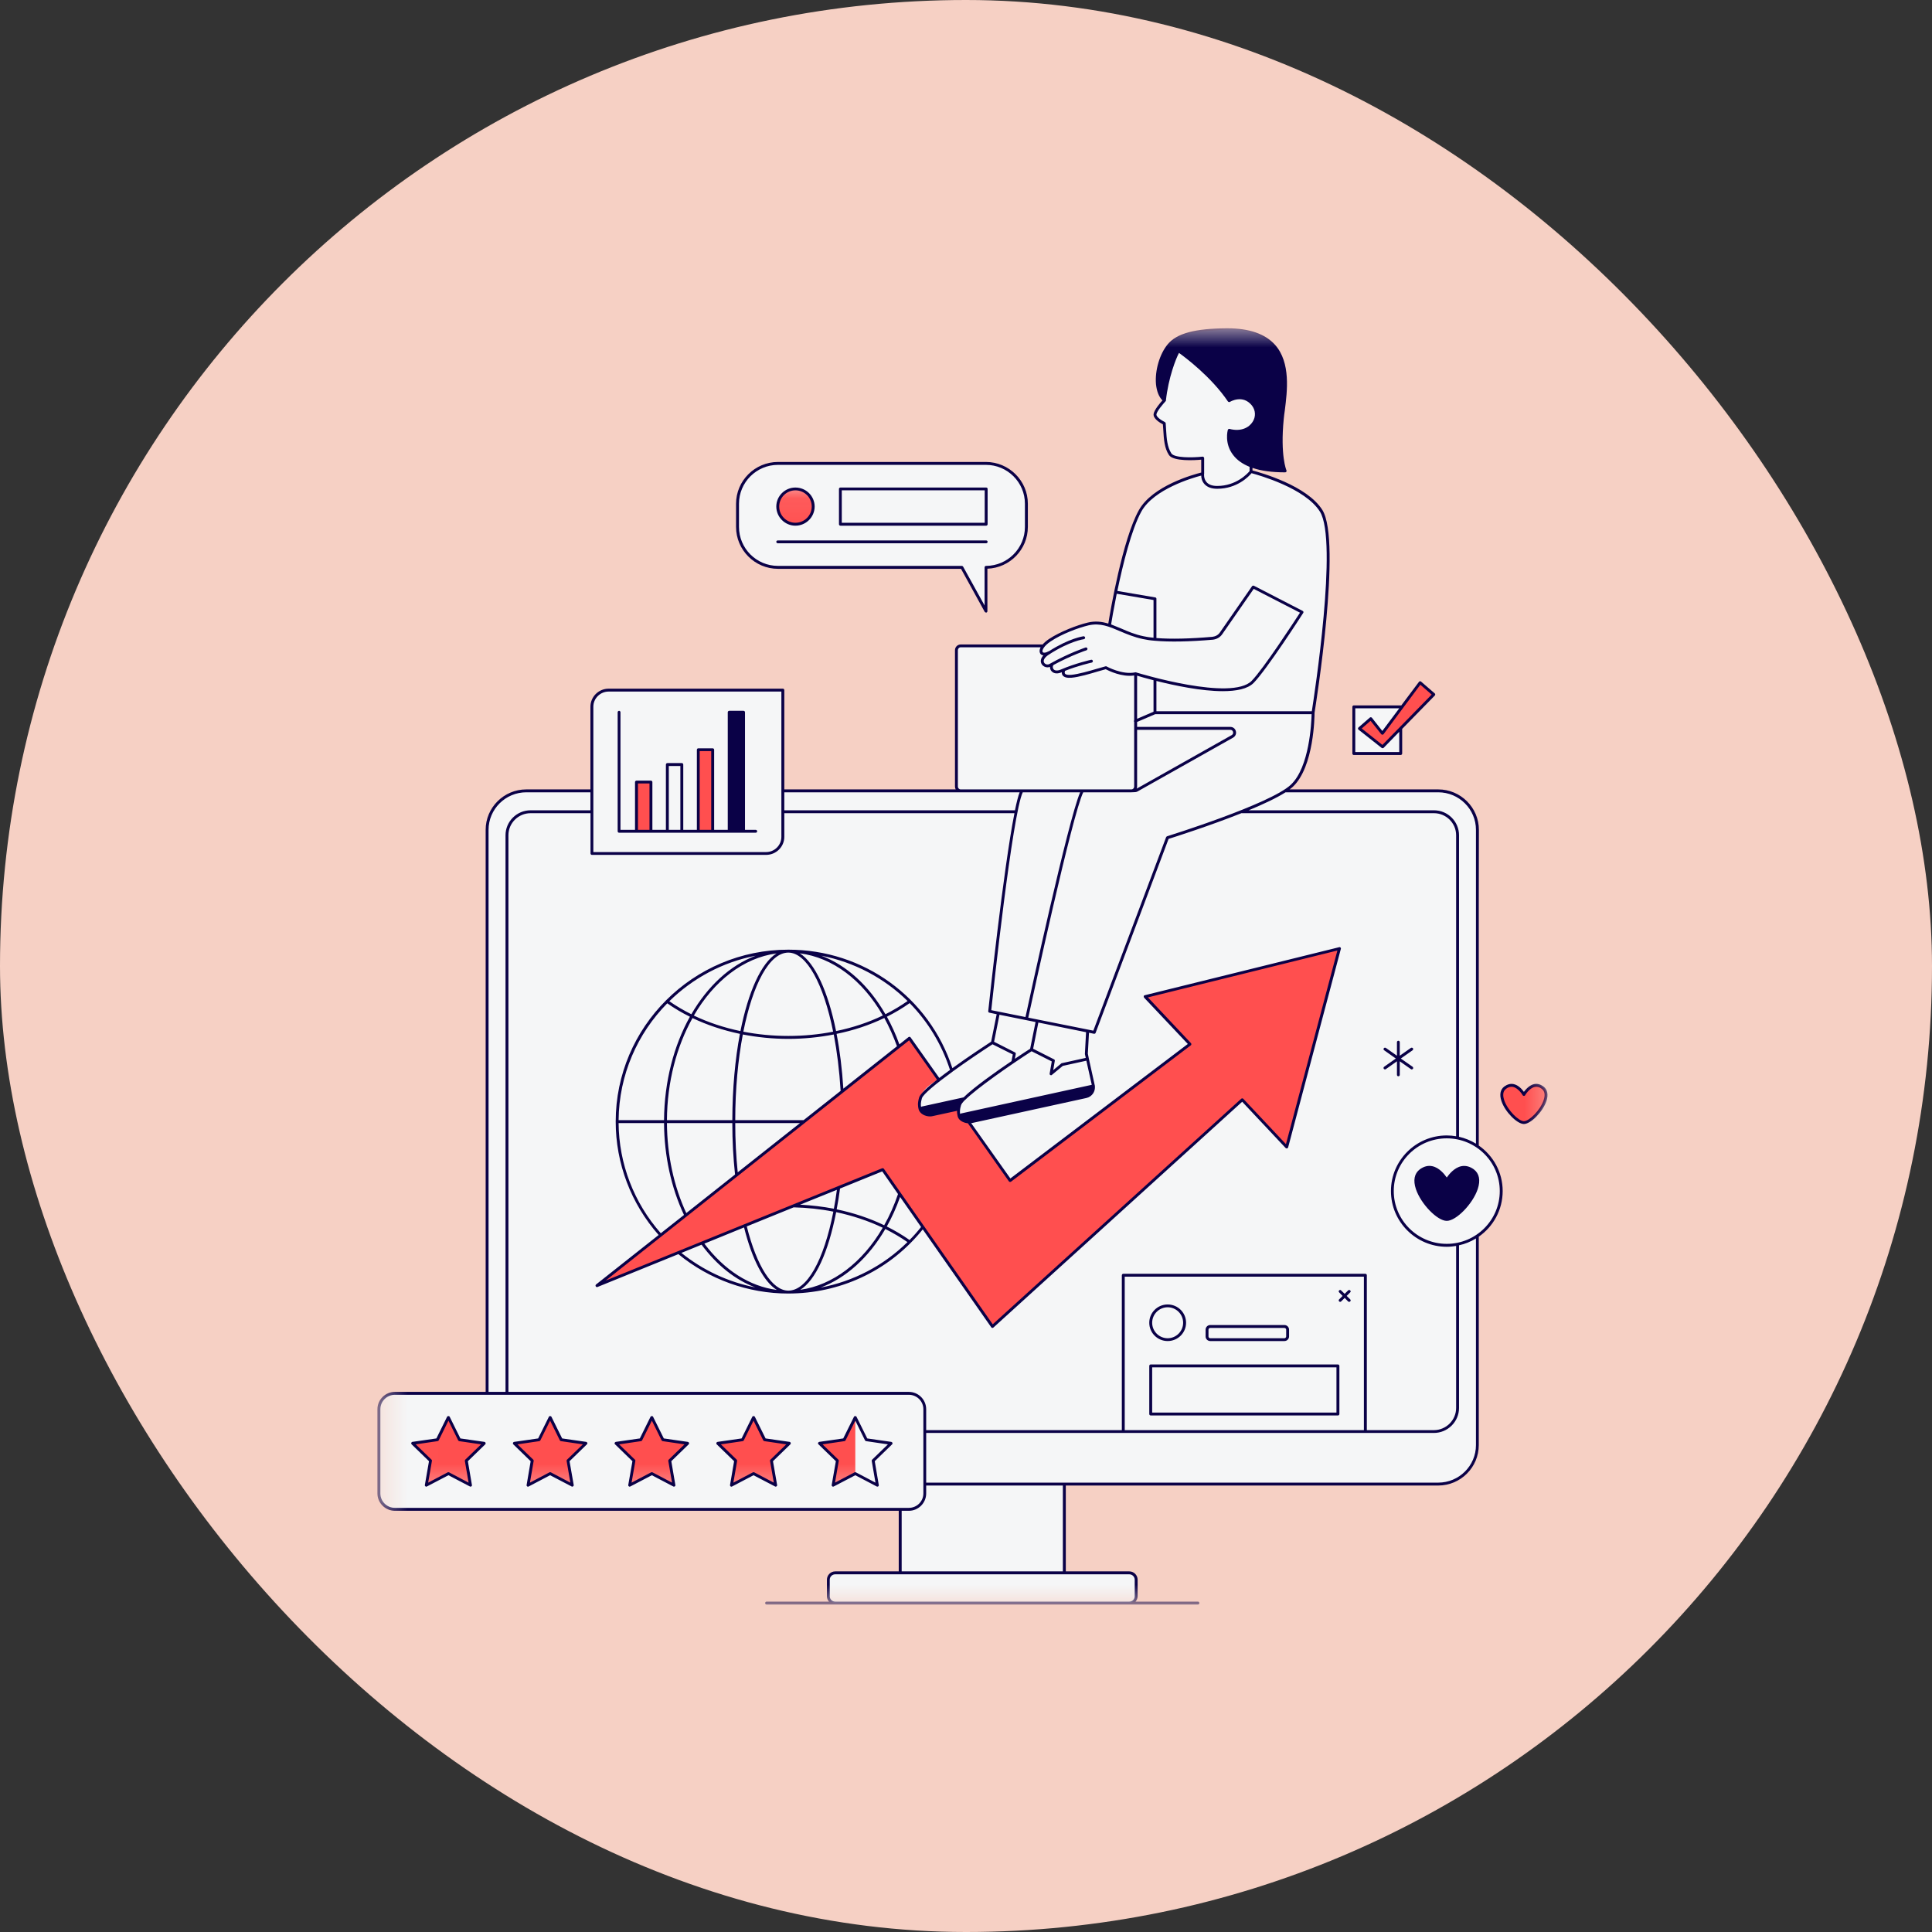
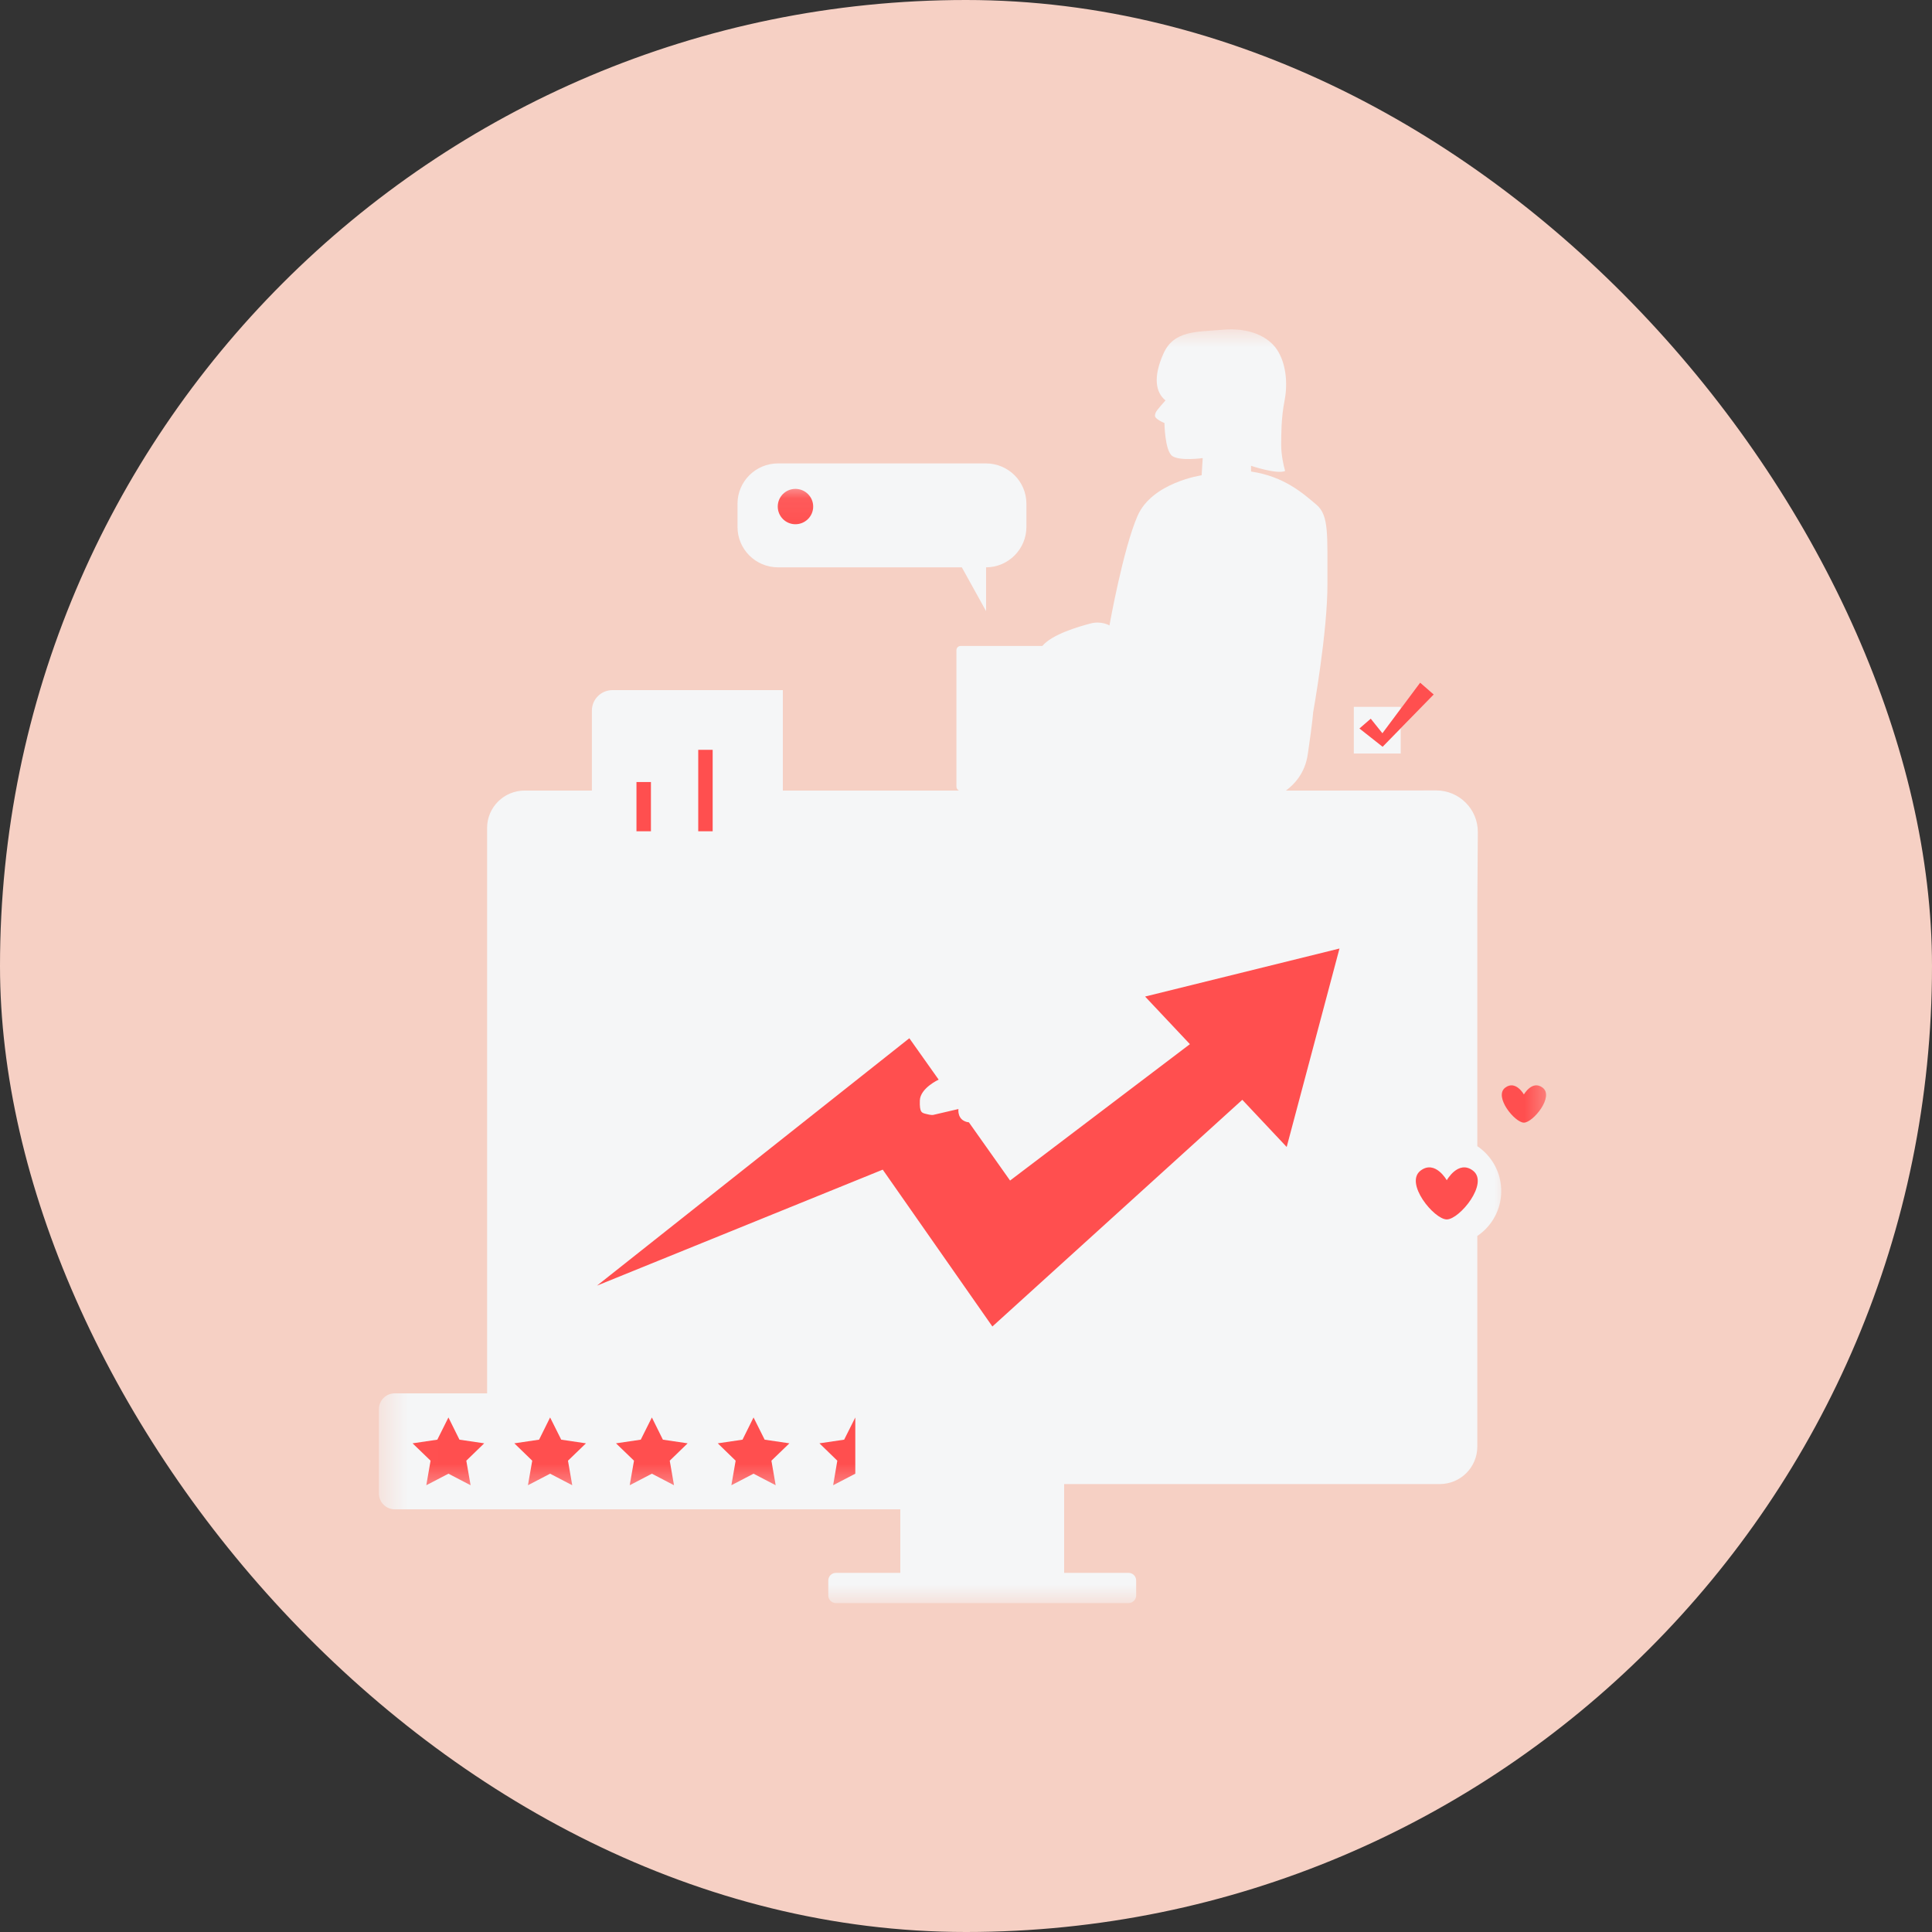
<svg xmlns="http://www.w3.org/2000/svg" width="64" height="64" viewBox="0 0 64 64" fill="none">
  <rect x="0" y="0" width="64" height="64" fill="#333333" stroke="none" />
  <rect width="64" height="64" rx="32" fill="#F6D0C4" />
  <mask id="mask0_840_4093" style="mask-type:luminance" maskUnits="userSpaceOnUse" x="12" y="10" width="39" height="44">
    <path d="M12.5 10.847H50.03V53.153H12.5V10.847Z" fill="white" />
  </mask>
  <g mask="url(#mask0_840_4093)">
    <path d="M46.4 24.962H44.847V23.416H46.4V23.477L47.044 22.613L47.495 23.006L46.4 24.125V24.962ZM47.926 37.661C46.931 37.661 46.125 38.463 46.125 39.455C46.125 40.447 46.931 41.252 47.926 41.252C48.924 41.252 49.73 40.447 49.73 39.455C49.73 38.463 48.924 37.661 47.926 37.661ZM32.658 15.351H25.774C25.031 15.351 24.431 15.95 24.431 16.687V17.455C24.431 18.195 25.031 18.794 25.774 18.794H31.862L32.665 20.244V18.794C33.402 18.791 34.001 18.192 34.001 17.455V16.687C34.001 15.95 33.402 15.351 32.658 15.351ZM48.938 30.034L48.955 27.565C48.959 26.804 48.339 26.184 47.575 26.184L44.348 26.188H42.599C42.892 25.971 43.233 25.599 43.322 24.986C43.487 23.863 43.498 23.608 43.498 23.608C43.498 23.608 43.983 20.912 43.973 19.325C43.966 17.737 44.035 17.073 43.604 16.715C43.174 16.353 42.544 15.781 41.442 15.62V15.43C41.442 15.43 42.299 15.72 42.571 15.602C42.516 15.406 42.441 15.069 42.441 14.731C42.444 14.394 42.437 13.857 42.554 13.264C42.668 12.669 42.592 12.021 42.303 11.584C42.014 11.147 41.383 10.844 40.505 10.923C39.631 10.999 38.883 10.94 38.539 11.718C38.191 12.496 38.284 13.003 38.608 13.264C38.305 13.609 38.274 13.643 38.26 13.764C38.246 13.884 38.574 14.012 38.574 14.012C38.574 14.012 38.584 14.941 38.839 15.11C39.097 15.279 39.841 15.175 39.841 15.175L39.806 15.744C39.806 15.744 38.167 15.981 37.682 17.09C37.2 18.199 36.752 20.719 36.752 20.719C36.752 20.719 36.487 20.554 36.111 20.657C35.74 20.757 34.862 21.005 34.528 21.398H31.825C31.745 21.398 31.683 21.46 31.683 21.539V26.057C31.683 26.115 31.718 26.167 31.769 26.188H25.933V22.861H20.289C19.914 22.861 19.607 23.164 19.607 23.54V26.188H17.383C16.694 26.188 16.136 26.742 16.136 27.427V46.156H13.079C12.789 46.156 12.552 46.39 12.552 46.679V49.475C12.552 49.764 12.789 49.999 13.079 49.999H29.824V52.103H27.692C27.551 52.103 27.438 52.216 27.438 52.354V52.853C27.438 52.991 27.551 53.105 27.692 53.105H37.386C37.523 53.105 37.637 52.991 37.637 52.853V52.354C37.637 52.216 37.523 52.103 37.386 52.103H35.251V49.162H47.692C48.38 49.162 48.938 48.608 48.938 47.919V30.034Z" fill="#F5F6F7" />
  </g>
  <mask id="mask1_840_4093" style="mask-type:luminance" maskUnits="userSpaceOnUse" x="13" y="16" width="39" height="34">
    <path d="M13.006 16.074H51.5V49.572H13.006V16.074Z" fill="white" />
  </mask>
  <g mask="url(#mask1_840_4093)">
    <path d="M47.926 40.395C47.506 40.395 46.514 39.186 47.061 38.776C47.544 38.415 47.926 39.097 47.926 39.097C47.926 39.097 48.308 38.415 48.79 38.776C49.341 39.186 48.349 40.395 47.926 40.395ZM51.1 36.029C50.756 35.77 50.481 36.256 50.481 36.256C50.481 36.256 50.209 35.77 49.864 36.029C49.472 36.321 50.181 37.189 50.481 37.189C50.784 37.189 51.493 36.321 51.1 36.029ZM21.563 25.905H21.084V27.537H21.563V25.905ZM23.608 24.838H23.13V27.537H23.608V24.838ZM31.749 36.738L30.908 36.934C30.908 36.934 30.84 36.945 30.688 36.903C30.537 36.865 30.457 36.865 30.471 36.452C30.488 36.042 31.094 35.764 31.094 35.764L30.123 34.393L19.776 42.588L29.242 38.746L32.874 43.942L41.153 36.432L42.623 37.995L44.372 31.421L37.933 33.012L39.417 34.589L33.46 39.107L32.096 37.179C31.694 37.131 31.749 36.738 31.749 36.738ZM14.855 46.955L15.22 47.691L16.04 47.812L15.447 48.387L15.589 49.2L14.855 48.818L14.122 49.2L14.263 48.387L13.667 47.812L14.487 47.691L14.855 46.955ZM18.223 46.955L18.591 47.691L19.411 47.812L18.815 48.387L18.956 49.2L18.223 48.818L17.489 49.2L17.631 48.387L17.038 47.812L17.858 47.691L18.223 46.955ZM21.594 46.955L21.959 47.691L22.779 47.812L22.186 48.387L22.327 49.2L21.594 48.818L20.86 49.2L21.002 48.387L20.406 47.812L21.226 47.691L21.594 46.955ZM24.962 46.955L25.33 47.691L26.15 47.812L25.554 48.387L25.695 49.2L24.962 48.818L24.228 49.2L24.369 48.387L23.777 47.812L24.597 47.691L24.962 46.955ZM28.333 46.955V48.818L27.599 49.2L27.737 48.387L27.145 47.812L27.964 47.691L28.333 46.955ZM47.044 22.613L45.794 24.29L45.408 23.808L45.033 24.132L45.801 24.738L47.495 23.006L47.044 22.613ZM26.938 16.78C26.938 17.104 26.673 17.366 26.349 17.366C26.026 17.366 25.764 17.104 25.764 16.78C25.764 16.456 26.026 16.195 26.349 16.195C26.673 16.195 26.938 16.456 26.938 16.78Z" fill="#FF4F4F" />
  </g>
  <mask id="mask2_840_4093" style="mask-type:luminance" maskUnits="userSpaceOnUse" x="12" y="10" width="40" height="44">
-     <path d="M12.5 10.847H51.5V53.153H12.5V10.847Z" fill="white" />
-   </mask>
+     </mask>
  <g mask="url(#mask2_840_4093)">
-     <path d="M48.986 37.947V30.034L48.99 27.489C48.99 26.752 48.387 26.15 47.643 26.15H42.719C42.761 26.122 42.795 26.091 42.826 26.064C43.532 25.402 43.546 23.715 43.546 23.612C43.59 23.336 44.451 17.937 43.807 16.897C43.301 16.084 41.752 15.654 41.49 15.585V15.499C41.779 15.599 42.141 15.647 42.571 15.647C42.588 15.647 42.602 15.64 42.612 15.627C42.619 15.613 42.623 15.595 42.616 15.582C42.612 15.578 42.406 15.089 42.526 13.874C42.533 13.791 42.547 13.695 42.561 13.595C42.64 12.965 42.764 12.014 42.237 11.422C41.913 11.061 41.383 10.875 40.657 10.875C40.65 10.875 40.639 10.875 40.633 10.875C39.582 10.882 38.983 11.043 38.684 11.402C38.415 11.725 38.253 12.273 38.294 12.731C38.319 12.965 38.391 13.147 38.508 13.264C38.425 13.354 38.236 13.578 38.215 13.712C38.191 13.867 38.429 14.008 38.522 14.056C38.525 14.118 38.532 14.184 38.536 14.249C38.553 14.542 38.57 14.845 38.725 15.076C38.87 15.289 39.579 15.248 39.792 15.227V15.654C39.544 15.716 38.177 16.088 37.726 16.901C37.186 17.868 36.779 20.251 36.714 20.657C36.501 20.592 36.287 20.564 36.036 20.623C35.678 20.709 35.123 20.922 34.751 21.167C34.658 21.229 34.589 21.291 34.538 21.349C34.534 21.349 34.531 21.349 34.527 21.349H31.824C31.721 21.349 31.635 21.432 31.635 21.539V26.057C31.635 26.091 31.645 26.122 31.659 26.15H25.981V22.861C25.981 22.834 25.96 22.813 25.933 22.813H20.162C19.831 22.813 19.559 23.081 19.559 23.412V26.15H17.434C16.691 26.15 16.088 26.752 16.088 27.489V46.108H13.082C12.762 46.108 12.503 46.366 12.503 46.683V49.472C12.503 49.788 12.762 50.047 13.082 50.047H29.772V52.054H27.668C27.517 52.054 27.393 52.178 27.393 52.33V52.877C27.393 52.946 27.417 53.008 27.462 53.056H25.395C25.368 53.056 25.347 53.077 25.347 53.105C25.347 53.132 25.368 53.153 25.395 53.153H39.682C39.71 53.153 39.73 53.132 39.73 53.105C39.73 53.077 39.71 53.056 39.682 53.056H37.616C37.657 53.008 37.685 52.946 37.685 52.877V52.33C37.685 52.178 37.561 52.054 37.41 52.054H35.306V49.21H47.643C48.384 49.21 48.986 48.608 48.986 47.871V40.97V40.967C49.465 40.633 49.778 40.082 49.778 39.455C49.778 38.832 49.465 38.281 48.986 37.947ZM42.585 26.246H47.643C48.332 26.246 48.893 26.804 48.893 27.489V37.885C48.721 37.781 48.532 37.702 48.332 37.657V27.668C48.332 27.214 47.96 26.842 47.502 26.842H41.363C41.845 26.642 42.289 26.435 42.585 26.246ZM48.236 41.328C48.236 41.328 48.236 41.331 48.236 41.335V46.641C48.236 47.044 47.905 47.375 47.499 47.375H45.278V42.244C45.278 42.22 45.257 42.196 45.23 42.196H37.21C37.182 42.196 37.162 42.22 37.162 42.244V47.375H30.681V46.683C30.681 46.366 30.423 46.108 30.106 46.108H16.842V27.668C16.842 27.265 17.173 26.938 17.576 26.938H19.562V28.271C19.562 28.298 19.583 28.319 19.607 28.319H25.378C25.712 28.319 25.981 28.05 25.981 27.723V26.938H33.605C33.236 28.804 32.761 33.27 32.737 33.494C32.733 33.522 32.751 33.543 32.775 33.546L33.016 33.598L32.833 34.507C32.682 34.607 32.1 34.985 31.549 35.385C30.781 33.033 28.605 31.459 26.115 31.459C22.961 31.459 20.396 34.014 20.396 37.155C20.396 38.539 20.902 39.871 21.818 40.911L19.745 42.55C19.728 42.564 19.721 42.592 19.735 42.612C19.745 42.633 19.772 42.64 19.793 42.633L22.472 41.545C23.495 42.385 24.786 42.85 26.115 42.85C26.167 42.85 26.218 42.85 26.274 42.847C27.961 42.802 29.514 42.034 30.567 40.725L32.837 43.969C32.844 43.98 32.857 43.986 32.871 43.99H32.875C32.888 43.99 32.899 43.983 32.909 43.976L41.149 36.497L42.588 38.029C42.602 38.04 42.619 38.047 42.637 38.043C42.654 38.036 42.664 38.026 42.671 38.009L44.417 31.435C44.424 31.418 44.417 31.401 44.407 31.387C44.393 31.377 44.376 31.37 44.362 31.377L37.923 32.968C37.905 32.971 37.892 32.981 37.888 32.998C37.885 33.016 37.888 33.033 37.898 33.047L39.348 34.583L33.47 39.038L32.172 37.206C32.179 37.206 32.186 37.206 32.193 37.203L35.987 36.373C36.084 36.352 36.163 36.294 36.215 36.215C36.26 36.142 36.277 36.063 36.27 35.984C36.27 35.977 36.27 35.97 36.27 35.963C36.27 35.96 36.266 35.96 36.266 35.956C36.266 35.95 36.266 35.946 36.263 35.943L36.07 35.071L36.036 34.903L36.074 34.211L36.239 34.245C36.242 34.245 36.246 34.245 36.249 34.245C36.27 34.245 36.287 34.235 36.294 34.214L38.711 27.789C38.901 27.73 40.068 27.358 41.132 26.935C41.132 26.935 41.132 26.938 41.135 26.938H47.502C47.905 26.938 48.236 27.265 48.236 27.668V30.282C48.236 30.282 48.236 30.285 48.236 30.288V31.339C48.236 31.342 48.236 31.346 48.236 31.346V37.64C48.136 37.623 48.032 37.613 47.926 37.613C46.907 37.613 46.077 38.439 46.077 39.455C46.077 40.474 46.907 41.301 47.926 41.301C48.032 41.301 48.136 41.29 48.236 41.273V41.328ZM45.181 47.375H37.258V42.292H45.181V47.375ZM35.781 26.246C35.385 27.159 34.107 33.057 33.97 33.691L32.837 33.463C32.895 32.895 33.539 26.955 33.88 26.246H35.781ZM39.452 34.555L38.026 33.04L44.303 31.487L42.599 37.902L41.187 36.401C41.17 36.38 41.139 36.38 41.118 36.397L32.885 43.869L29.28 38.718C29.266 38.701 29.242 38.694 29.221 38.701L26.263 39.903L20.065 42.42L30.116 34.462L31.039 35.767C30.723 36.015 30.481 36.239 30.447 36.356C30.392 36.549 30.406 36.642 30.43 36.745C30.468 36.893 30.643 36.983 30.809 36.983C30.84 36.983 30.87 36.979 30.898 36.972L31.704 36.797C31.7 36.865 31.711 36.92 31.724 36.979C31.756 37.113 31.91 37.196 32.062 37.21L33.422 39.135C33.429 39.145 33.439 39.152 33.453 39.152C33.467 39.155 33.477 39.152 33.491 39.145L39.448 34.627C39.458 34.617 39.465 34.607 39.465 34.593C39.465 34.579 39.462 34.565 39.452 34.555ZM24.648 40.66C24.92 41.741 25.303 42.461 25.733 42.73C24.831 42.612 23.991 42.075 23.333 41.197L24.648 40.66ZM23.24 41.232C23.746 41.913 24.356 42.396 25.02 42.647C24.128 42.471 23.285 42.079 22.572 41.504L23.24 41.232ZM24.738 40.626L26.291 39.995C26.738 40.006 27.179 40.051 27.606 40.137C27.289 41.752 26.732 42.754 26.115 42.754C25.585 42.754 25.072 41.958 24.738 40.626ZM27.716 40.061C27.758 39.841 27.796 39.613 27.827 39.372L29.225 38.804L29.748 39.555C29.621 39.927 29.469 40.271 29.29 40.588C28.805 40.354 28.274 40.178 27.716 40.061ZM29.242 40.67C28.57 41.824 27.585 42.575 26.511 42.726C27.014 42.409 27.438 41.493 27.699 40.154C28.247 40.271 28.767 40.443 29.242 40.67ZM27.623 40.04C27.262 39.971 26.887 39.927 26.504 39.906L27.723 39.414C27.696 39.63 27.661 39.841 27.623 40.04ZM29.328 40.712C29.586 40.843 29.831 40.987 30.061 41.146C29.269 41.927 28.271 42.447 27.179 42.654C28.026 42.337 28.78 41.655 29.328 40.712ZM30.13 41.077C29.896 40.911 29.641 40.763 29.376 40.629C29.545 40.33 29.693 40.002 29.817 39.651L30.512 40.646C30.392 40.798 30.265 40.942 30.13 41.077ZM31.559 35.495C31.986 35.185 32.475 34.855 32.878 34.593L33.55 34.93L33.508 35.151C32.974 35.512 32.255 36.022 31.921 36.352L30.537 36.655C30.526 36.659 30.519 36.662 30.512 36.673C30.499 36.597 30.499 36.521 30.54 36.38C30.581 36.246 31.019 35.888 31.556 35.498C31.556 35.498 31.556 35.498 31.559 35.495ZM31.115 35.709L30.165 34.365C30.158 34.355 30.144 34.348 30.13 34.345C30.12 34.345 30.106 34.348 30.096 34.355L29.793 34.596C29.676 34.269 29.535 33.963 29.38 33.68C29.645 33.546 29.896 33.398 30.134 33.229C30.733 33.839 31.194 34.589 31.47 35.443C31.346 35.533 31.225 35.622 31.115 35.709ZM22.734 40.185C22.321 39.293 22.1 38.267 22.093 37.203H24.259C24.259 37.785 24.29 38.356 24.349 38.907L22.734 40.185ZM24.511 34.248C24.352 35.082 24.263 36.056 24.259 37.106H22.093C22.1 35.832 22.417 34.662 22.94 33.725C23.426 33.956 23.953 34.131 24.511 34.248ZM22.985 33.642C23.646 32.503 24.621 31.731 25.723 31.583C25.213 31.904 24.79 32.85 24.528 34.156C23.98 34.042 23.464 33.87 22.985 33.642ZM24.438 38.835C24.383 38.308 24.356 37.761 24.356 37.203H26.501L24.438 38.835ZM26.621 37.106H24.356C24.356 36.07 24.449 35.099 24.607 34.269C25.093 34.362 25.599 34.414 26.115 34.414C26.632 34.414 27.134 34.362 27.62 34.269C27.727 34.834 27.806 35.464 27.847 36.136L26.621 37.106ZM27.937 36.063C27.895 35.409 27.82 34.799 27.713 34.248C28.274 34.135 28.808 33.956 29.294 33.722C29.452 34.011 29.593 34.324 29.714 34.658L27.937 36.063ZM27.696 34.156C27.431 32.844 26.997 31.9 26.494 31.58C27.585 31.721 28.57 32.465 29.245 33.639C28.77 33.87 28.247 34.042 27.696 34.156ZM29.331 33.598C28.787 32.651 28.047 31.976 27.207 31.659C28.298 31.872 29.29 32.399 30.065 33.16C29.834 33.322 29.59 33.467 29.331 33.598ZM27.599 34.176C27.121 34.269 26.625 34.317 26.115 34.317C25.606 34.317 25.106 34.269 24.624 34.176C24.938 32.602 25.488 31.556 26.115 31.556C26.721 31.556 27.282 32.599 27.599 34.176ZM22.902 33.598C22.644 33.47 22.4 33.326 22.172 33.167C22.944 32.41 23.932 31.872 25.034 31.659C24.183 31.979 23.44 32.671 22.902 33.598ZM22.104 33.236C22.338 33.401 22.589 33.55 22.854 33.68C22.324 34.631 22.007 35.819 21.997 37.106H20.492C20.506 35.602 21.119 34.235 22.104 33.236ZM21.997 37.203C22.004 38.288 22.231 39.338 22.658 40.247L21.89 40.853C20.998 39.841 20.502 38.549 20.492 37.203H21.997ZM31.831 36.886C31.821 36.89 31.814 36.896 31.807 36.903C31.793 36.828 31.793 36.752 31.835 36.614C31.845 36.573 31.893 36.511 31.969 36.435C31.972 36.435 31.972 36.432 31.976 36.432C32.358 36.053 33.419 35.312 34.173 34.824L34.841 35.161L34.772 35.56C34.769 35.581 34.775 35.602 34.793 35.612C34.803 35.615 34.81 35.619 34.817 35.619C34.831 35.619 34.841 35.615 34.848 35.605L35.206 35.309L35.987 35.137L36.166 35.936L31.831 36.886ZM35.977 34.197L35.939 34.906C35.939 34.91 35.939 34.913 35.939 34.92L35.967 35.044L35.175 35.219C35.164 35.219 35.158 35.223 35.154 35.23L34.889 35.45L34.941 35.144C34.947 35.123 34.937 35.102 34.916 35.092L34.224 34.741L34.397 33.873L35.977 34.193C35.977 34.193 35.977 34.193 35.977 34.197ZM34.125 34.741C34.049 34.789 33.859 34.913 33.618 35.075L33.649 34.913C33.653 34.892 33.642 34.872 33.622 34.861L32.93 34.51L33.109 33.615L33.997 33.794L34.304 33.856L34.125 34.741ZM42.761 25.995C42.075 26.639 38.694 27.692 38.66 27.703C38.646 27.709 38.635 27.72 38.629 27.733L36.218 34.142L34.063 33.711C34.193 33.112 35.526 26.959 35.884 26.246H37.478C37.592 26.246 37.644 26.239 37.675 26.222L40.849 24.435C40.925 24.39 40.963 24.307 40.939 24.221C40.918 24.135 40.843 24.08 40.757 24.08H37.668V23.915L38.27 23.657H43.449C43.442 23.939 43.377 25.416 42.761 25.995ZM38.212 22.534V23.577L37.668 23.811V22.383C37.764 22.413 37.961 22.469 38.212 22.534ZM37.668 24.177H40.757C40.808 24.177 40.839 24.211 40.846 24.245C40.856 24.28 40.849 24.325 40.801 24.352L37.654 26.125C37.664 26.105 37.668 26.081 37.668 26.057V24.177ZM38.804 15.021C38.666 14.81 38.646 14.525 38.629 14.246C38.625 14.166 38.622 14.094 38.615 14.018C38.611 14.005 38.601 13.988 38.587 13.981C38.463 13.922 38.298 13.805 38.308 13.726C38.325 13.616 38.532 13.378 38.608 13.295C38.611 13.295 38.611 13.292 38.611 13.292C38.615 13.289 38.615 13.285 38.618 13.282C38.618 13.278 38.618 13.278 38.622 13.275C38.622 13.271 38.622 13.271 38.622 13.268C38.704 12.514 38.956 11.87 39.056 11.691C39.252 11.832 40.123 12.479 40.677 13.299C40.695 13.319 40.722 13.326 40.743 13.313C40.76 13.302 41.166 13.061 41.466 13.426C41.597 13.588 41.607 13.805 41.493 13.977C41.38 14.156 41.118 14.311 40.729 14.208C40.705 14.201 40.681 14.218 40.674 14.242C40.667 14.259 40.553 14.69 40.849 15.072C40.977 15.241 41.159 15.368 41.394 15.465V15.468V15.606C41.332 15.682 40.953 16.098 40.323 16.098C40.161 16.098 40.044 16.057 39.971 15.974C39.868 15.861 39.885 15.699 39.889 15.692V15.175C39.889 15.162 39.882 15.148 39.872 15.141C39.861 15.131 39.851 15.127 39.841 15.127C39.837 15.127 39.837 15.127 39.834 15.127C39.489 15.165 38.904 15.169 38.804 15.021ZM37.809 16.945C38.222 16.202 39.5 15.83 39.792 15.754C39.792 15.826 39.813 15.94 39.899 16.036C39.992 16.14 40.133 16.191 40.323 16.191C40.98 16.191 41.37 15.781 41.459 15.675C41.69 15.737 43.239 16.171 43.725 16.949C44.327 17.916 43.535 23.05 43.456 23.56H38.308V22.558C38.914 22.71 39.796 22.896 40.505 22.896C40.953 22.896 41.332 22.823 41.531 22.62C41.965 22.176 43.122 20.382 43.17 20.306C43.181 20.292 43.181 20.279 43.177 20.265C43.174 20.255 43.167 20.244 43.153 20.237L41.538 19.404C41.517 19.394 41.49 19.401 41.476 19.418L40.412 20.95C40.357 21.033 40.264 21.084 40.164 21.095C39.431 21.16 38.783 21.174 38.308 21.136V19.834C38.308 19.81 38.291 19.793 38.267 19.79L37.014 19.576C37.196 18.695 37.482 17.538 37.809 16.945ZM36.993 19.669L38.212 19.876V21.126C38.088 21.115 37.978 21.098 37.885 21.077C37.599 21.019 37.365 20.919 37.138 20.819C37.024 20.771 36.914 20.726 36.807 20.685C36.824 20.564 36.893 20.168 36.993 19.669ZM34.806 21.246C35.164 21.005 35.709 20.799 36.056 20.716C36.445 20.626 36.748 20.757 37.1 20.909C37.32 21.002 37.568 21.108 37.864 21.17C37.978 21.195 38.109 21.215 38.26 21.226C38.746 21.27 39.414 21.256 40.175 21.191C40.302 21.177 40.419 21.112 40.491 21.005L41.531 19.507L43.064 20.296C42.878 20.582 41.855 22.155 41.462 22.555C40.798 23.23 37.775 22.317 37.64 22.276C37.637 22.276 37.637 22.272 37.637 22.272H37.633H37.63C37.627 22.272 37.623 22.269 37.62 22.269C37.616 22.269 37.616 22.272 37.613 22.272H37.609C37.175 22.365 36.662 22.079 36.656 22.076C36.645 22.069 36.635 22.069 36.621 22.073C36.552 22.09 36.463 22.117 36.356 22.148C36.087 22.227 35.722 22.334 35.485 22.355C35.381 22.362 35.306 22.352 35.282 22.317C35.268 22.3 35.264 22.272 35.278 22.234C35.278 22.231 35.278 22.227 35.278 22.224C35.705 22.052 36.16 21.949 36.166 21.949C36.191 21.942 36.208 21.918 36.201 21.893C36.197 21.866 36.17 21.849 36.146 21.856C36.139 21.856 35.612 21.976 35.151 22.176C35.023 22.231 34.927 22.221 34.889 22.152C34.865 22.104 34.875 22.045 34.903 22.028C34.906 22.028 34.906 22.024 34.906 22.024C35.505 21.701 35.984 21.542 35.991 21.542C36.015 21.532 36.029 21.504 36.022 21.48C36.011 21.456 35.987 21.442 35.96 21.449C35.956 21.453 35.416 21.628 34.762 21.997C34.696 22.031 34.62 22.004 34.589 21.952C34.545 21.88 34.6 21.78 34.731 21.694C35.43 21.236 35.901 21.174 35.905 21.174C35.929 21.17 35.95 21.146 35.946 21.119C35.943 21.095 35.915 21.074 35.891 21.077C35.874 21.081 35.426 21.139 34.748 21.573C34.744 21.573 34.744 21.573 34.741 21.573C34.634 21.632 34.558 21.632 34.538 21.597C34.51 21.549 34.572 21.401 34.806 21.246ZM31.731 26.057V21.539C31.731 21.487 31.773 21.442 31.824 21.442H34.472C34.428 21.525 34.428 21.597 34.459 21.649C34.476 21.68 34.514 21.704 34.562 21.711C34.462 21.821 34.462 21.928 34.507 22C34.548 22.069 34.624 22.107 34.7 22.107C34.727 22.107 34.755 22.1 34.782 22.09C34.779 22.124 34.789 22.162 34.806 22.197C34.824 22.227 34.879 22.307 35.006 22.307C35.051 22.307 35.106 22.296 35.175 22.269C35.171 22.31 35.182 22.348 35.206 22.379C35.257 22.438 35.35 22.462 35.492 22.451C35.739 22.431 36.111 22.32 36.383 22.238C36.476 22.21 36.562 22.186 36.628 22.169C36.721 22.217 37.162 22.438 37.571 22.376V23.856C37.561 23.87 37.558 23.891 37.565 23.908C37.565 23.911 37.568 23.911 37.571 23.915V26.057C37.571 26.108 37.53 26.15 37.478 26.15H31.824C31.773 26.15 31.731 26.108 31.731 26.057ZM31.824 26.246H33.777C33.729 26.366 33.677 26.573 33.622 26.842H25.981V26.246H31.824ZM19.655 23.412C19.655 23.133 19.883 22.909 20.162 22.909H25.884V27.723C25.884 27.999 25.657 28.226 25.378 28.226H19.655V23.412ZM16.184 27.489C16.184 26.804 16.746 26.246 17.434 26.246H19.559V26.842H17.576C17.118 26.842 16.746 27.214 16.746 27.668V46.108H16.184V27.489ZM12.6 49.472V46.683C12.6 46.417 12.817 46.204 13.082 46.204H30.106C30.371 46.204 30.588 46.417 30.588 46.683V49.472C30.588 49.737 30.371 49.95 30.106 49.95H13.082C12.817 49.95 12.6 49.737 12.6 49.472ZM37.589 52.33V52.877C37.589 52.977 37.509 53.056 37.41 53.056H27.668C27.568 53.056 27.486 52.977 27.486 52.877V52.33C27.486 52.233 27.568 52.151 27.668 52.151H37.41C37.509 52.151 37.589 52.233 37.589 52.33ZM35.209 52.054H29.869V50.047H30.106C30.423 50.047 30.681 49.788 30.681 49.472V49.21H35.209V52.054ZM48.893 47.871C48.893 48.556 48.332 49.114 47.643 49.114H30.681V47.468H47.499C47.957 47.468 48.332 47.096 48.332 46.641V46.163C48.332 46.159 48.332 46.159 48.332 46.156V41.252C48.532 41.208 48.721 41.132 48.893 41.025V47.871ZM47.926 41.204C46.958 41.204 46.17 40.419 46.17 39.455C46.17 38.491 46.958 37.709 47.926 37.709C48.893 37.709 49.682 38.491 49.682 39.455C49.682 40.419 48.893 41.204 47.926 41.204ZM25.774 18.843H31.835L32.62 20.268C32.63 20.282 32.647 20.292 32.665 20.292C32.668 20.292 32.671 20.292 32.675 20.292C32.696 20.285 32.709 20.268 32.709 20.244V18.839C33.453 18.812 34.049 18.202 34.049 17.455V16.687C34.049 15.926 33.425 15.303 32.658 15.303H25.774C25.006 15.303 24.383 15.926 24.383 16.687V17.455C24.383 18.219 25.006 18.843 25.774 18.843ZM24.48 16.687C24.48 15.978 25.058 15.399 25.774 15.399H32.658C33.374 15.399 33.952 15.978 33.952 16.687V17.455C33.952 18.164 33.374 18.743 32.665 18.746C32.637 18.746 32.616 18.767 32.616 18.794V20.058L31.904 18.77C31.897 18.757 31.88 18.746 31.862 18.746H25.774C25.058 18.746 24.48 18.168 24.48 17.455V16.687ZM20.509 27.585H25.034C25.058 27.585 25.082 27.565 25.082 27.537C25.082 27.51 25.058 27.489 25.034 27.489H24.679V23.595C24.679 23.57 24.659 23.546 24.631 23.546H24.156C24.128 23.546 24.108 23.57 24.108 23.595V27.489H23.657V24.838C23.657 24.81 23.636 24.789 23.608 24.789H23.13C23.106 24.789 23.085 24.81 23.085 24.838V27.489H22.634V25.327C22.634 25.299 22.613 25.278 22.586 25.278H22.107C22.083 25.278 22.059 25.299 22.059 25.327V27.489H21.611V25.905C21.611 25.881 21.587 25.86 21.563 25.86H21.084C21.06 25.86 21.036 25.881 21.036 25.905V27.489H20.554V23.595C20.554 23.57 20.533 23.546 20.509 23.546C20.482 23.546 20.461 23.57 20.461 23.595V27.537C20.461 27.565 20.482 27.585 20.509 27.585ZM23.178 24.882H23.56V27.489H23.178V24.882ZM22.155 25.375H22.538V27.489H22.155V25.375ZM21.133 25.953H21.515V27.489H21.133V25.953ZM44.847 25.01H46.4C46.424 25.01 46.449 24.989 46.449 24.962V24.145L47.53 23.04C47.54 23.03 47.544 23.016 47.544 23.002C47.544 22.992 47.537 22.978 47.526 22.968L47.075 22.579C47.065 22.568 47.051 22.565 47.041 22.568C47.027 22.568 47.013 22.575 47.006 22.586L46.417 23.371C46.414 23.371 46.407 23.367 46.4 23.367H44.847C44.82 23.367 44.799 23.388 44.799 23.416V24.962C44.799 24.989 44.82 25.01 44.847 25.01ZM47.051 22.682L47.426 23.009L45.794 24.676L45.109 24.132L45.402 23.877L45.756 24.321C45.763 24.331 45.781 24.338 45.794 24.338C45.808 24.338 45.822 24.331 45.832 24.321L47.051 22.682ZM44.895 23.464H46.352L45.791 24.214L45.447 23.777C45.44 23.767 45.426 23.76 45.412 23.76C45.402 23.756 45.388 23.763 45.378 23.77L45.002 24.097C44.992 24.108 44.985 24.121 44.985 24.135C44.985 24.149 44.992 24.163 45.002 24.17L45.77 24.776C45.781 24.782 45.791 24.786 45.801 24.786C45.812 24.786 45.825 24.782 45.836 24.772L46.352 24.242V24.913H44.895V23.464ZM48.821 38.735C48.687 38.639 48.549 38.604 48.408 38.632C48.177 38.68 48.002 38.897 47.926 39.007C47.85 38.897 47.678 38.68 47.447 38.632C47.306 38.601 47.168 38.639 47.034 38.735C46.851 38.873 46.807 39.1 46.903 39.389C47.068 39.882 47.612 40.443 47.926 40.443C48.239 40.443 48.787 39.882 48.952 39.389C49.048 39.1 49.004 38.873 48.821 38.735ZM51.128 35.991C51.028 35.919 50.928 35.891 50.822 35.912C50.663 35.946 50.543 36.087 50.481 36.17C50.422 36.087 50.302 35.946 50.14 35.912C50.036 35.891 49.933 35.919 49.833 35.991C49.699 36.091 49.665 36.263 49.737 36.473C49.854 36.828 50.254 37.234 50.481 37.234C50.711 37.234 51.107 36.828 51.228 36.473C51.297 36.263 51.262 36.091 51.128 35.991ZM51.135 36.442C51.025 36.779 50.656 37.141 50.481 37.141C50.309 37.141 49.94 36.779 49.827 36.442C49.789 36.321 49.764 36.16 49.892 36.067C49.95 36.022 50.009 36.001 50.068 36.001C50.085 36.001 50.102 36.001 50.119 36.005C50.305 36.046 50.439 36.277 50.439 36.28C50.45 36.297 50.464 36.304 50.481 36.304C50.498 36.304 50.515 36.297 50.522 36.28C50.526 36.277 50.656 36.046 50.842 36.005C50.922 35.991 50.994 36.008 51.069 36.067C51.197 36.16 51.176 36.321 51.135 36.442ZM16.047 47.764L15.251 47.65L14.897 46.934C14.883 46.9 14.828 46.9 14.81 46.934L14.456 47.65L13.66 47.764C13.643 47.767 13.629 47.781 13.623 47.798C13.619 47.816 13.623 47.833 13.636 47.846L14.211 48.404L14.074 49.193C14.07 49.21 14.081 49.227 14.094 49.238C14.101 49.245 14.111 49.248 14.122 49.248C14.129 49.248 14.136 49.245 14.143 49.241L14.855 48.869L15.565 49.241C15.582 49.251 15.602 49.248 15.616 49.238C15.63 49.227 15.637 49.21 15.633 49.193L15.499 48.404L16.074 47.846C16.088 47.833 16.091 47.816 16.085 47.798C16.081 47.781 16.064 47.767 16.047 47.764ZM15.413 48.353C15.403 48.363 15.399 48.38 15.399 48.394L15.523 49.114L14.876 48.773C14.869 48.769 14.862 48.769 14.855 48.769C14.848 48.769 14.838 48.769 14.831 48.773L14.184 49.114L14.308 48.394C14.311 48.38 14.308 48.363 14.294 48.353L13.771 47.846L14.494 47.74C14.511 47.736 14.525 47.729 14.532 47.716L14.855 47.061L15.179 47.716C15.186 47.729 15.2 47.736 15.213 47.74L15.937 47.846L15.413 48.353ZM19.418 47.764L18.622 47.65L18.268 46.934C18.25 46.9 18.195 46.9 18.182 46.934L17.827 47.65L17.032 47.764C17.014 47.767 16.997 47.781 16.994 47.798C16.987 47.816 16.99 47.833 17.004 47.846L17.579 48.404L17.445 49.193C17.441 49.21 17.448 49.227 17.462 49.238C17.472 49.245 17.483 49.248 17.489 49.248C17.5 49.248 17.507 49.245 17.514 49.241L18.223 48.869L18.936 49.241C18.95 49.251 18.97 49.248 18.984 49.238C19.001 49.227 19.008 49.21 19.005 49.193L18.867 48.404L19.442 47.846C19.456 47.833 19.462 47.816 19.456 47.798C19.449 47.781 19.435 47.767 19.418 47.764ZM18.784 48.353C18.774 48.363 18.767 48.38 18.77 48.394L18.894 49.114L18.247 48.773C18.24 48.769 18.233 48.769 18.223 48.769C18.216 48.769 18.209 48.769 18.202 48.773L17.555 49.114L17.679 48.394C17.682 48.38 17.675 48.363 17.665 48.353L17.142 47.846L17.865 47.74C17.879 47.736 17.892 47.729 17.899 47.716L18.223 47.061L18.547 47.716C18.553 47.729 18.567 47.736 18.584 47.74L19.308 47.846L18.784 48.353ZM22.785 47.764L21.99 47.65L21.635 46.934C21.622 46.9 21.567 46.9 21.549 46.934L21.195 47.65L20.399 47.764C20.382 47.767 20.368 47.781 20.361 47.798C20.354 47.816 20.361 47.833 20.375 47.846L20.95 48.404L20.812 49.193C20.809 49.21 20.816 49.227 20.833 49.238C20.84 49.245 20.85 49.248 20.861 49.248C20.867 49.248 20.874 49.245 20.881 49.241L21.594 48.869L22.303 49.241C22.321 49.251 22.338 49.248 22.355 49.238C22.369 49.227 22.376 49.21 22.372 49.193L22.238 48.404L22.813 47.846C22.827 47.833 22.83 47.816 22.823 47.798C22.82 47.781 22.803 47.767 22.785 47.764ZM22.152 48.353C22.142 48.363 22.135 48.38 22.138 48.394L22.262 49.114L21.615 48.773C21.608 48.769 21.601 48.769 21.594 48.769C21.587 48.769 21.577 48.769 21.57 48.773L20.922 49.114L21.047 48.394C21.05 48.38 21.047 48.363 21.033 48.353L20.509 47.846L21.232 47.74C21.25 47.736 21.263 47.729 21.27 47.716L21.594 47.061L21.918 47.716C21.925 47.729 21.938 47.736 21.952 47.74L22.675 47.846L22.152 48.353ZM26.157 47.764L25.361 47.65L25.006 46.934C24.989 46.9 24.934 46.9 24.92 46.934L24.566 47.65L23.77 47.764C23.753 47.767 23.736 47.781 23.732 47.798C23.726 47.816 23.729 47.833 23.743 47.846L24.318 48.404L24.183 49.193C24.18 49.21 24.187 49.227 24.201 49.238C24.211 49.245 24.218 49.248 24.228 49.248C24.238 49.248 24.245 49.245 24.252 49.241L24.962 48.869L25.674 49.241C25.688 49.251 25.709 49.248 25.723 49.238C25.736 49.227 25.747 49.21 25.743 49.193L25.606 48.404L26.181 47.846C26.194 47.833 26.198 47.816 26.194 47.798C26.188 47.781 26.174 47.767 26.157 47.764ZM25.523 48.353C25.509 48.363 25.506 48.38 25.509 48.394L25.633 49.114L24.986 48.773C24.979 48.769 24.968 48.769 24.962 48.769C24.955 48.769 24.948 48.769 24.941 48.773L24.294 49.114L24.418 48.394C24.418 48.38 24.414 48.363 24.404 48.353L23.88 47.846L24.604 47.74C24.617 47.736 24.631 47.729 24.638 47.716L24.962 47.061L25.285 47.716C25.292 47.729 25.306 47.736 25.323 47.74L26.046 47.846L25.523 48.353ZM29.524 47.764L28.729 47.65L28.374 46.934C28.357 46.9 28.305 46.9 28.288 46.934L27.933 47.65L27.138 47.764C27.121 47.767 27.107 47.781 27.1 47.798C27.093 47.816 27.1 47.833 27.114 47.846L27.689 48.404L27.551 49.193C27.548 49.21 27.555 49.227 27.572 49.238C27.579 49.245 27.589 49.248 27.599 49.248C27.606 49.248 27.613 49.245 27.62 49.241L28.333 48.869L29.042 49.241C29.059 49.251 29.076 49.248 29.094 49.238C29.108 49.227 29.114 49.21 29.111 49.193L28.977 48.404L29.552 47.846C29.566 47.833 29.569 47.816 29.562 47.798C29.559 47.781 29.541 47.767 29.524 47.764ZM28.891 48.353C28.88 48.363 28.873 48.38 28.877 48.394L29.001 49.114L28.353 48.773C28.346 48.769 28.34 48.769 28.333 48.769C28.322 48.769 28.316 48.769 28.309 48.773L27.661 49.114L27.785 48.394C27.789 48.38 27.782 48.363 27.771 48.353L27.248 47.846L27.971 47.74C27.988 47.736 28.002 47.729 28.009 47.716L28.333 47.061L28.656 47.716C28.663 47.729 28.677 47.736 28.691 47.74L29.414 47.846L28.891 48.353ZM46.276 35.605C46.276 35.633 46.297 35.653 46.321 35.653C46.349 35.653 46.369 35.633 46.369 35.605V35.157L46.738 35.416C46.748 35.423 46.755 35.426 46.765 35.426C46.782 35.426 46.796 35.416 46.807 35.405C46.82 35.381 46.813 35.354 46.793 35.337L46.404 35.065L46.793 34.792C46.813 34.775 46.82 34.748 46.807 34.727C46.789 34.703 46.758 34.7 46.738 34.713L46.369 34.972V34.524C46.369 34.496 46.349 34.476 46.321 34.476C46.297 34.476 46.276 34.496 46.276 34.524V34.972L45.908 34.713C45.884 34.7 45.856 34.703 45.839 34.727C45.825 34.748 45.829 34.775 45.853 34.792L46.239 35.065L45.853 35.337C45.829 35.354 45.825 35.381 45.839 35.405C45.849 35.416 45.863 35.426 45.88 35.426C45.887 35.426 45.898 35.423 45.908 35.416L46.276 35.157V35.605ZM26.349 17.414C26.701 17.414 26.986 17.128 26.986 16.78C26.986 16.432 26.701 16.15 26.349 16.15C26.002 16.15 25.716 16.432 25.716 16.78C25.716 17.128 26.002 17.414 26.349 17.414ZM26.349 16.243C26.649 16.243 26.89 16.484 26.89 16.78C26.89 17.076 26.649 17.317 26.349 17.317C26.053 17.317 25.812 17.076 25.812 16.78C25.812 16.484 26.053 16.243 26.349 16.243ZM27.84 17.414H32.668C32.696 17.414 32.716 17.39 32.716 17.366V16.195C32.716 16.171 32.696 16.15 32.668 16.15H27.84C27.813 16.15 27.792 16.171 27.792 16.195V17.366C27.792 17.39 27.813 17.414 27.84 17.414ZM27.885 16.243H32.62V17.317H27.885V16.243ZM25.764 17.996H32.668C32.696 17.996 32.716 17.975 32.716 17.947C32.716 17.923 32.696 17.903 32.668 17.903H25.764C25.736 17.903 25.716 17.923 25.716 17.947C25.716 17.975 25.736 17.996 25.764 17.996ZM38.68 44.424C39.018 44.424 39.29 44.152 39.29 43.818C39.29 43.484 39.018 43.212 38.68 43.212C38.343 43.212 38.071 43.484 38.071 43.818C38.071 44.152 38.343 44.424 38.68 44.424ZM38.68 43.305C38.962 43.305 39.193 43.535 39.193 43.818C39.193 44.1 38.962 44.331 38.68 44.331C38.398 44.331 38.167 44.1 38.167 43.818C38.167 43.535 38.398 43.305 38.68 43.305ZM38.119 46.889H44.321C44.348 46.889 44.369 46.865 44.369 46.841V45.247C44.369 45.223 44.348 45.199 44.321 45.199H38.119C38.091 45.199 38.071 45.223 38.071 45.247V46.841C38.071 46.865 38.091 46.889 38.119 46.889ZM38.167 45.295H44.272V46.793H38.167V45.295ZM40.092 44.424H42.547C42.633 44.424 42.702 44.355 42.702 44.272V44.048C42.702 43.962 42.633 43.893 42.547 43.893H40.092C40.006 43.893 39.937 43.962 39.937 44.048V44.272C39.937 44.355 40.006 44.424 40.092 44.424ZM40.033 44.048C40.033 44.014 40.057 43.99 40.092 43.99H42.547C42.578 43.99 42.606 44.014 42.606 44.048V44.272C42.606 44.303 42.578 44.331 42.547 44.331H40.092C40.057 44.331 40.033 44.303 40.033 44.272V44.048ZM44.362 43.112C44.369 43.119 44.383 43.126 44.393 43.126C44.407 43.126 44.417 43.119 44.427 43.112L44.544 42.995L44.658 43.112C44.668 43.119 44.682 43.126 44.692 43.126C44.706 43.126 44.717 43.119 44.727 43.112C44.748 43.091 44.748 43.064 44.727 43.043L44.61 42.929L44.727 42.812C44.748 42.795 44.748 42.764 44.727 42.747C44.71 42.726 44.679 42.726 44.658 42.747L44.544 42.86L44.427 42.747C44.41 42.726 44.379 42.726 44.362 42.747C44.341 42.764 44.341 42.795 44.362 42.812L44.475 42.929L44.362 43.043C44.341 43.06 44.341 43.091 44.362 43.112Z" fill="#0A0147" />
-   </g>
+     </g>
</svg>